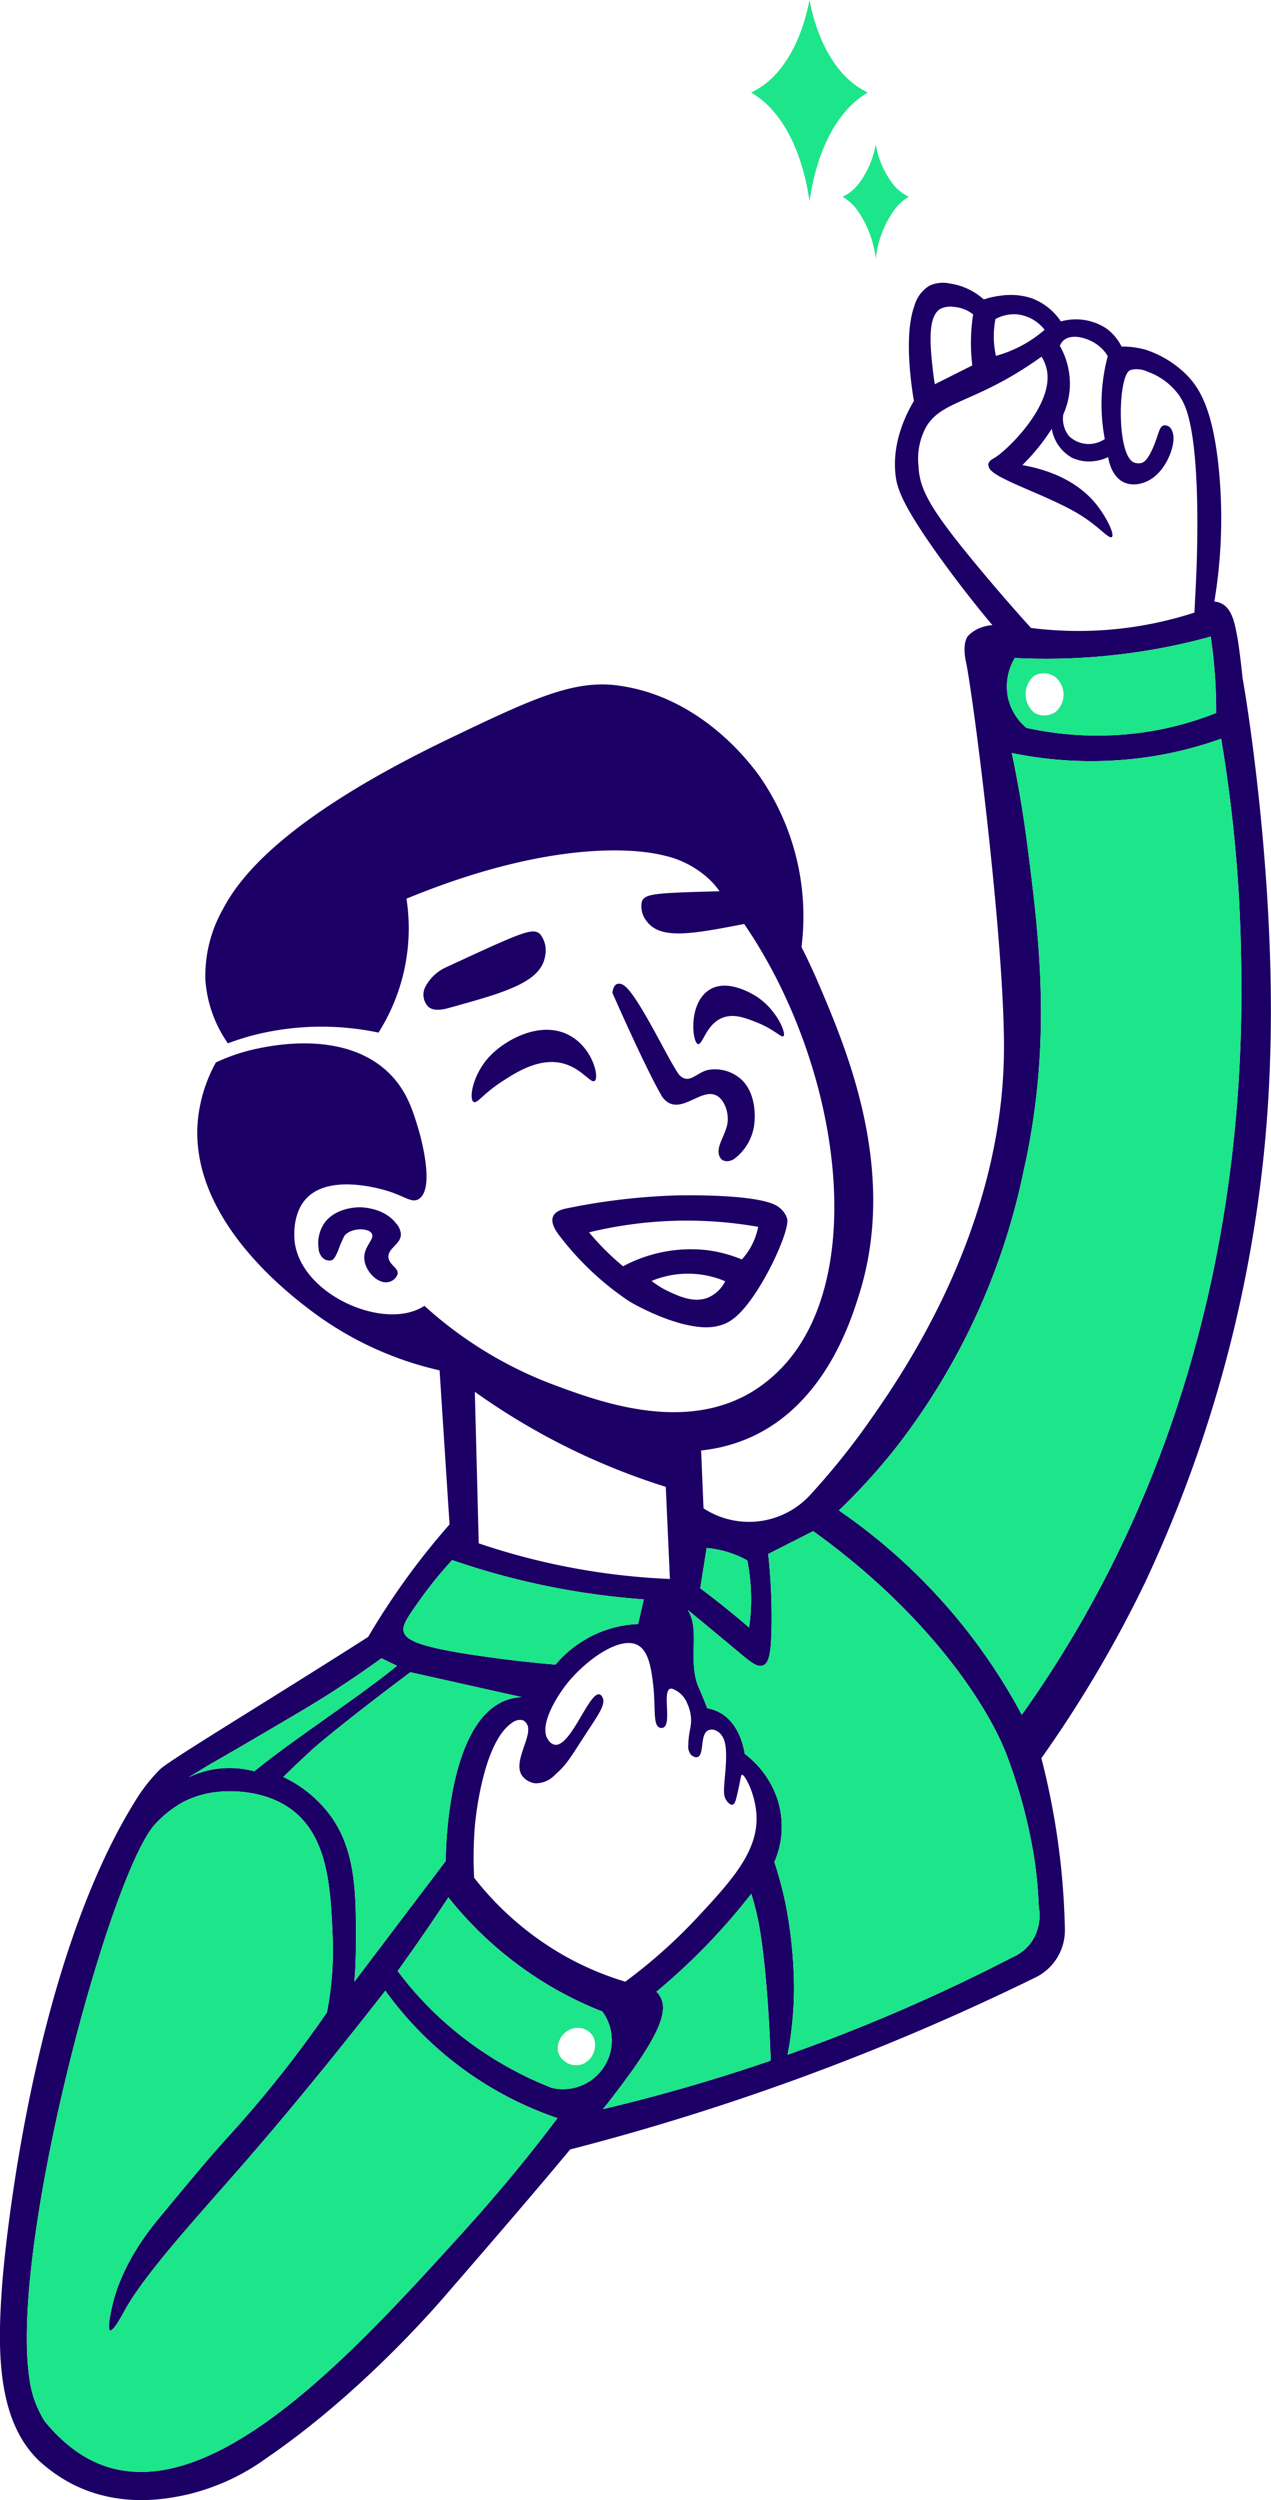
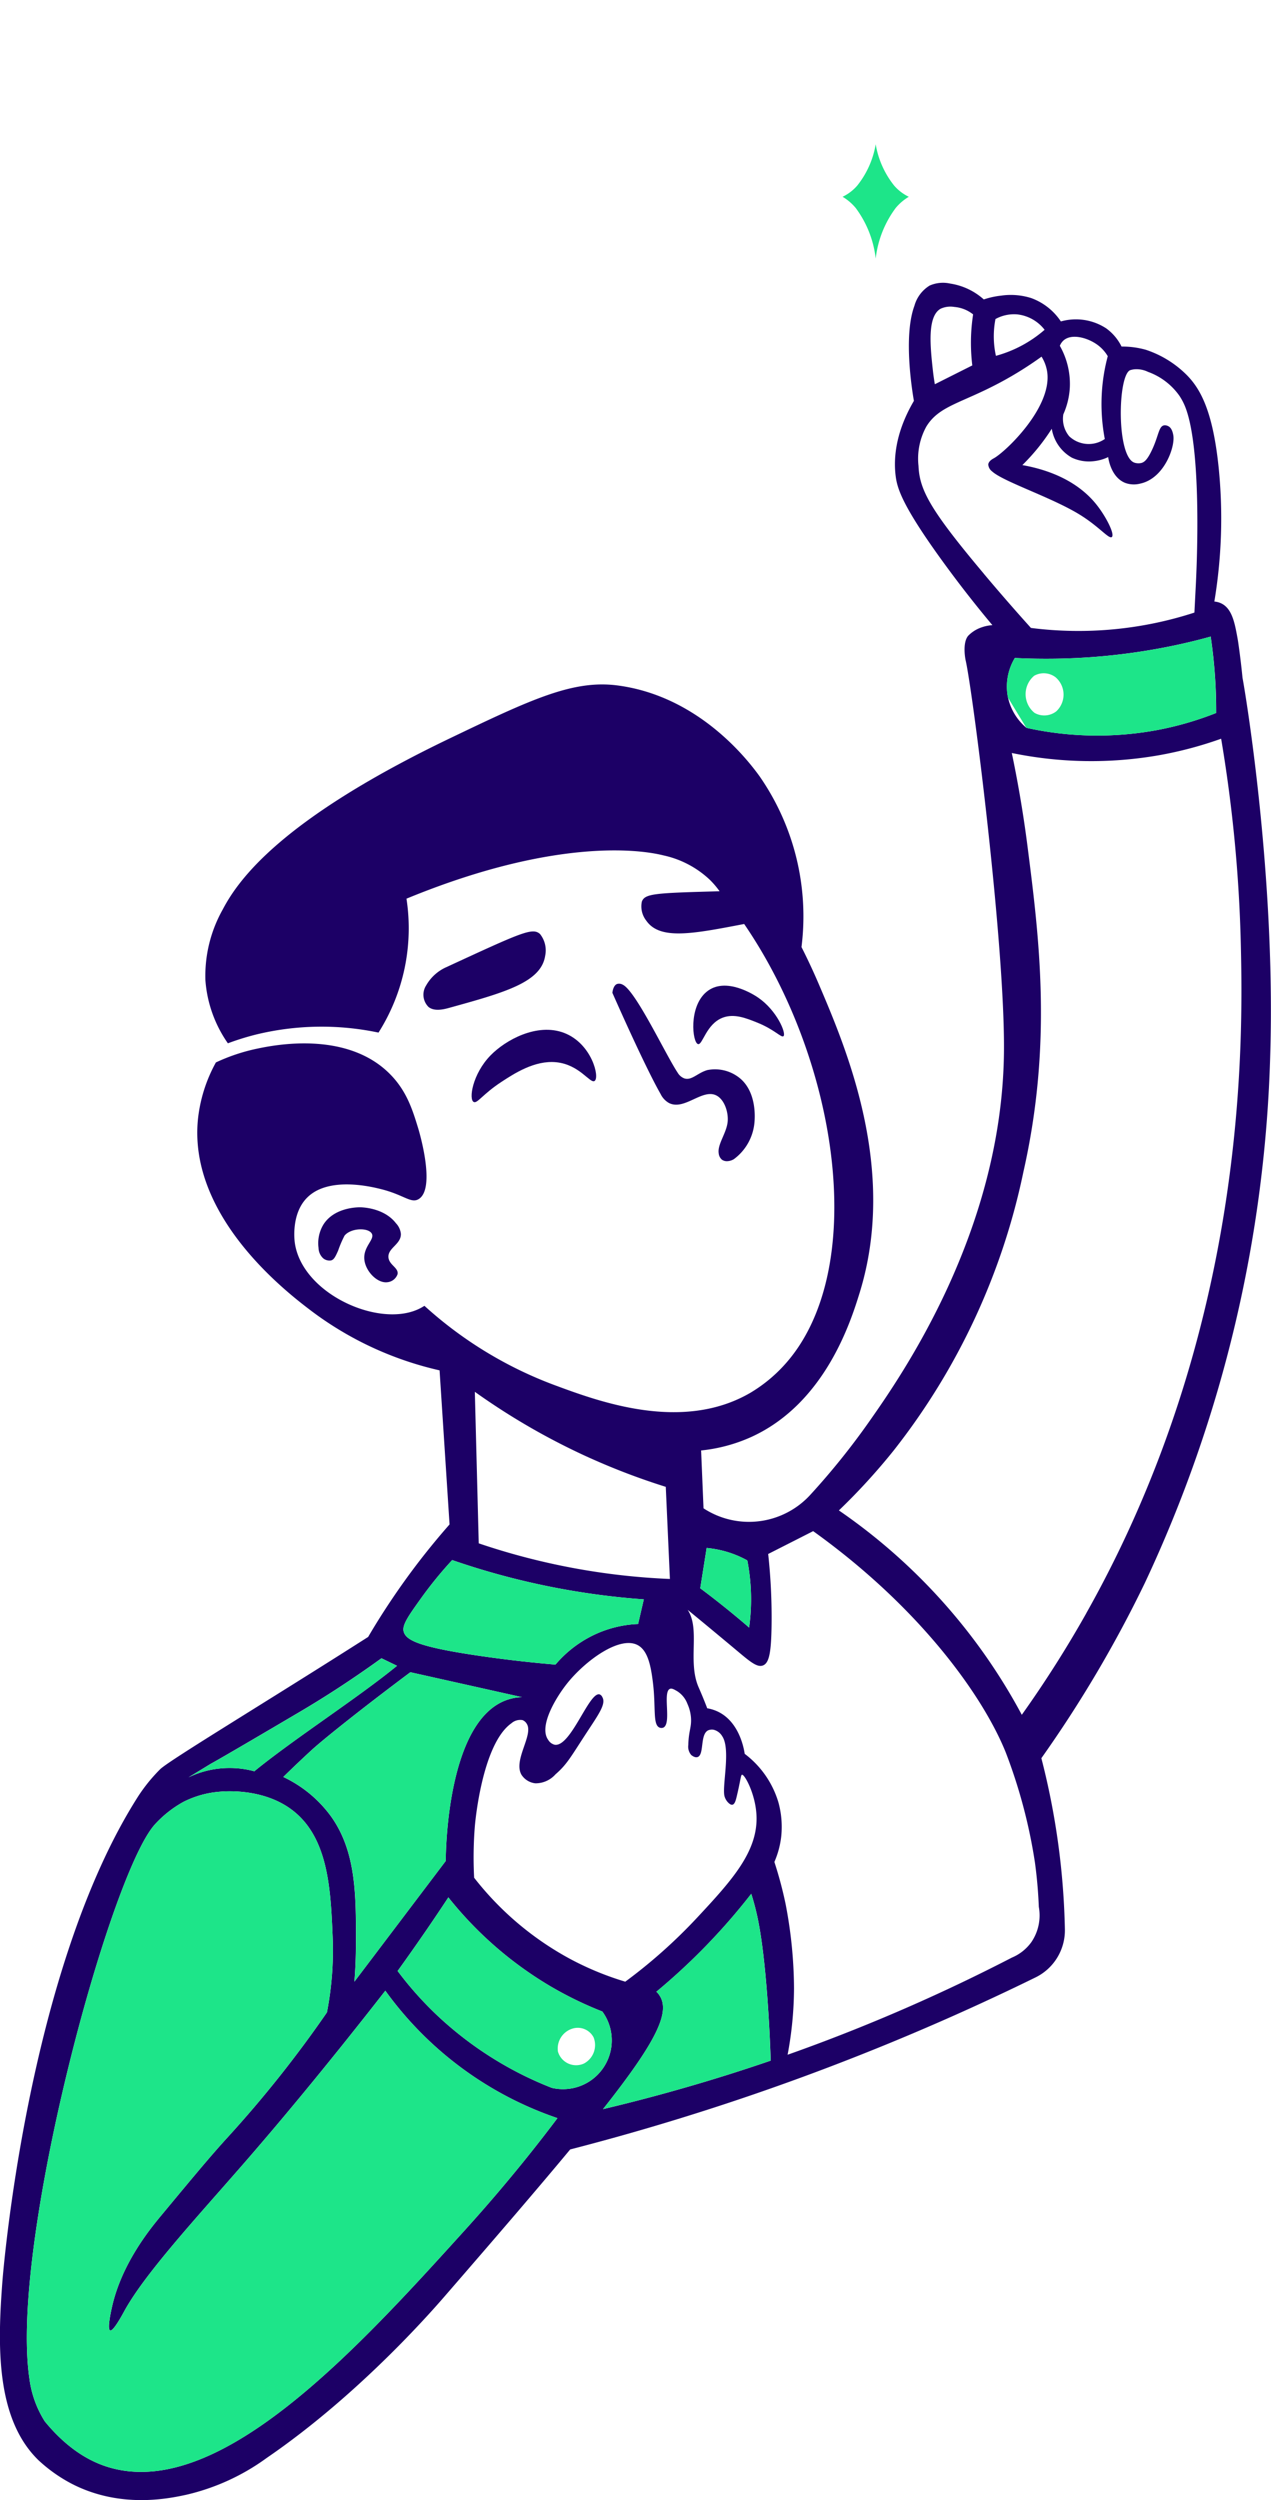
<svg xmlns="http://www.w3.org/2000/svg" width="167.076" height="328.415" viewBox="0 0 167.076 328.415">
  <g transform="translate(-1327.38 -305.832)">
    <g transform="translate(1327.38 318.743)">
      <g transform="translate(0 24.241)">
        <path d="M1490.8,521.09c-.1-1.154-.319-3.28-.65-5.565-.041-.281-.1-.618-.186-1.067-.33-1.776-.73-3.422-2.018-4.062a2.57,2.57,0,0,0-.937-.255,66.421,66.421,0,0,0,.563-17.64c-.746-7.18-2.292-10.171-4.129-12.057a13.63,13.63,0,0,0-5.442-3.378,11.355,11.355,0,0,0-3.19-.422,6.5,6.5,0,0,0-2.031-2.4,7.28,7.28,0,0,0-5.945-.9,7.942,7.942,0,0,0-3.895-3.068,8.878,8.878,0,0,0-3.962-.322,10.783,10.783,0,0,0-2.276.5,8.533,8.533,0,0,0-4.421-2.085,4.357,4.357,0,0,0-2.7.264,4.54,4.54,0,0,0-2,2.661c-1.487,4.019-.267,11.326-.066,12.485-2.68,4.565-2.615,8.1-2.4,9.851.2,1.581.775,3.805,6.247,11.327,2.572,3.536,4.852,6.353,6.472,8.285a5.071,5.071,0,0,0-1.4.281,4.44,4.44,0,0,0-1.795,1.126c-.783.962-.348,3.107-.328,3.19.92,3.917,5.213,37.529,5.04,51.608-.289,23.484-13.439,42.326-17.671,48.355a95.448,95.448,0,0,1-7.687,9.574,10.931,10.931,0,0,1-14.133,1.879l-.317-7.6a21.241,21.241,0,0,0,6.632-1.789c9.72-4.447,13.074-15.271,14.2-18.9,5.038-16.258-1.779-32.174-5.348-40.535-.881-2.063-1.7-3.744-2.289-4.905a32.241,32.241,0,0,0-5.5-22.419c-1.812-2.525-8.241-10.572-18.67-11.945-5.812-.765-11.272,1.778-21.957,6.9-22.25,10.659-27.877,18.575-29.957,22.536a17.787,17.787,0,0,0-2.274,9.273,16.535,16.535,0,0,0,2.956,8.3,34.36,34.36,0,0,1,3.7-1.152,36.359,36.359,0,0,1,16.1-.256,25.615,25.615,0,0,0,3.677-17.592c.569-.235,1.58-.646,2.848-1.128,16.945-6.435,27.316-5.464,30.939-4.556a12.837,12.837,0,0,1,6.093,3.209,11.278,11.278,0,0,1,1.278,1.5c-8.5.23-9.811.3-10.216,1.353a3.035,3.035,0,0,0,.587,2.519c1.785,2.551,6.066,1.731,12.656.468l.205-.041c12.609,18.412,16.453,45.925,5.139,58.087a19.541,19.541,0,0,1-4.37,3.525c-8.955,5.167-19.834,1.135-25.764-1.062a52.878,52.878,0,0,1-17.037-10.392,6.423,6.423,0,0,1-.915.493c-5.336,2.34-15.151-2.163-16.115-8.726-.026-.174-.567-3.89,1.689-6.052,2.837-2.72,8.393-1.351,9.591-1.055,3.044.75,3.963,1.919,4.97,1.335,2.341-1.356.075-8.942-.029-9.282-.729-2.388-1.5-4.924-3.725-7.16-5.731-5.773-15.355-3.771-17.443-3.337a24.613,24.613,0,0,0-5.434,1.814,19.684,19.684,0,0,0-2.361,7.481c-1.276,12.908,11.9,22.88,14.918,25.168a44.284,44.284,0,0,0,16.847,7.8q.655,10.119,1.311,20.239a95.4,95.4,0,0,0-7.6,9.852q-1.69,2.515-3.1,4.926c-13.271,8.465-26.169,16.22-27.346,17.384-.784.775-1.454,1.6-1.455,1.6A23.1,23.1,0,0,0,1345.6,667c-14.8,23.058-17.9,63.759-17.9,63.759-.633,8.317-.934,18.055,4.763,23.564a20.152,20.152,0,0,0,4.456,3.126c6.293,3.187,12.517,1.919,14.972,1.382a29.084,29.084,0,0,0,10.564-4.843c12.639-8.648,22.528-20.243,23.662-21.551,6.7-7.725,12.021-13.914,16.163-18.9l.051-.062q3.193-.823,6.5-1.748c7.568-2.121,15.573-4.662,23.92-7.723a321.5,321.5,0,0,0,30.767-13.135,6.887,6.887,0,0,0,3.844-6.333,97.56,97.56,0,0,0-3.092-22.457,160.673,160.673,0,0,0,13.595-23,174.115,174.115,0,0,0,16.494-69.53c.736-24.566-3.618-49.432-3.657-49.429C1490.708,520.109,1490.8,521.09,1490.8,521.09Zm-27.82,165.116a5.981,5.981,0,0,1-2.581,2.064,235.039,235.039,0,0,1-27.774,12.151q-.86.311-1.712.612a47.864,47.864,0,0,0,.842-8.747,59.429,59.429,0,0,0-1.113-11.089,52.17,52.17,0,0,0-1.467-5.488,11.627,11.627,0,0,0,.907-3.413,12.136,12.136,0,0,0-.375-4.41,12.416,12.416,0,0,0-4.434-6.38c-.089-.6-.664-4.13-3.466-5.515a5.2,5.2,0,0,0-1.46-.467q-.513-1.346-1.126-2.745c-1.489-3.385.247-7.638-1.447-10.194,2.911,2.391,5.095,4.212,6.437,5.336,1.766,1.478,2.7,2.278,3.472,1.971.8-.319,1.069-1.676,1.122-5.2a76.964,76.964,0,0,0-.445-9.439l5.911-3c14.111,10.1,22.352,21.716,25.311,29.053a69.2,69.2,0,0,1,3.844,14.485c.327,2.4.454,4.411.508,5.817A6.223,6.223,0,0,1,1462.979,686.206Zm-63.062,19.181a46.942,46.942,0,0,1-15.024-9.479,45.937,45.937,0,0,1-5.248-5.876q1.942-2.691,3.894-5.536,1.428-2.084,2.779-4.135a48.958,48.958,0,0,0,13.125,11.505,48.043,48.043,0,0,0,7.115,3.488,6.412,6.412,0,0,1-6.642,10.032Zm-68.66,38.288c-2.664-17.537,10.467-66.074,16.432-72.843a14.57,14.57,0,0,1,3.854-3.043,12.842,12.842,0,0,1,4.754-1.312c.632-.059,5.5-.462,9.27,2.249,4.982,3.583,5.275,10.52,5.541,16.8a42.668,42.668,0,0,1-.751,9.946,153.659,153.659,0,0,1-13,16.35c-2.252,2.461-4.434,5.089-8.8,10.345-1.515,1.826-5.219,6.372-6.471,12.071-.132.6-.628,2.86-.225,3.01s1.58-2.028,1.833-2.493c2.688-4.94,9.586-12.384,15.688-19.392,4.286-4.922,10.5-12.3,18.651-22.742a46.24,46.24,0,0,0,22.625,16.739c-2.329,3.1-6.472,8.422-12.1,14.638-14.027,15.48-32.178,35.512-46.779,31.257-1.932-.563-5.145-1.943-8.517-6.063A13.718,13.718,0,0,1,1331.257,743.675Zm39.662-73.911a16.406,16.406,0,0,0-6.3-5.218q.936-.92,1.909-1.843s.931-.884,1.807-1.688c1.352-1.242,6.2-5.157,12.986-10.229l14.667,3.274a6.7,6.7,0,0,0-1.9.34c-7.827,2.629-8.1,19.45-8.116,21.182l-12.01,15.858c.092-1.123.192-2.742.2-4.69C1374.194,680.129,1374.216,674.424,1370.919,669.764Zm31.7,18.841a40.174,40.174,0,0,1-12.913-10.823,51.257,51.257,0,0,1,.094-6.775s.87-10.742,4.812-13.521a1.755,1.755,0,0,1,1.452-.412,1.137,1.137,0,0,1,.563.493c.912,1.458-1.811,4.752-.7,6.686a2.494,2.494,0,0,0,1.83,1.126,3.5,3.5,0,0,0,2.64-1.179c1.531-1.322,2.015-2.3,4.116-5.506,1.584-2.418,2.563-3.758,2.041-4.645a.658.658,0,0,0-.352-.352c-1.387-.4-3.783,6.96-5.912,6.615a1.384,1.384,0,0,1-.844-.633c-1.28-1.757.971-5.505,2.432-7.355,2.428-3.076,7.056-6.439,9.405-5.056,1.288.759,1.663,2.763,1.923,4.866.409,3.3-.049,5.55.877,5.927a.664.664,0,0,0,.493,0c1.125-.525-.134-4.674.868-5.091.253-.1.551.071.985.328a3.354,3.354,0,0,1,1.313,1.642,5.342,5.342,0,0,1,.469,1.83c.088,1.268-.31,1.713-.351,3.564a1.669,1.669,0,0,0,.375,1.315c.019.017.46.412.844.281.907-.307.282-3.005,1.407-3.519a1.284,1.284,0,0,1,.7-.07,1.828,1.828,0,0,1,1.126.844c1.154,1.695-.031,6.523.3,7.872a1.95,1.95,0,0,0,.428.792c.109.115.369.388.612.344.317-.056.458-.618.563-1.056.515-2.14.536-2.851.7-2.885.337-.069,1.731,2.437,1.9,5.208.292,4.789-3.182,8.619-7.812,13.582a68.661,68.661,0,0,1-9.429,8.394A39.091,39.091,0,0,1,1402.621,688.605Zm-2.807-49.034a98.7,98.7,0,0,0,12.2,1.642l-.75,3.237a15.025,15.025,0,0,0-5,1.079,15.2,15.2,0,0,0-5.864,4.256c-2.358-.2-5.713-.532-9.732-1.113-8.215-1.186-9.932-2.078-10.228-3.237-.216-.843.6-2.012,2.252-4.316a51.844,51.844,0,0,1,4.129-5.067A98.738,98.738,0,0,0,1399.814,639.572ZM1379.57,649.94c-5.113,4.189-13.646,9.67-18.759,13.858a12.459,12.459,0,0,0-8.657.8q1.452-.881,2.906-1.769s1.148-.6,11.781-6.869c2.582-1.523,6.28-3.825,10.685-7.011Zm40.7-15.482a13.732,13.732,0,0,1,3.988.985,13.465,13.465,0,0,1,1.361.657,26.79,26.79,0,0,1,.422,7.084c-.044.6-.109,1.18-.187,1.736q-.76-.657-1.549-1.314-2.463-2.053-4.879-3.847Q1419.847,637.109,1420.269,634.458Zm49.9,8.593a149.19,149.19,0,0,1-8.472,13.328,76.168,76.168,0,0,0-24.044-26.848,82.259,82.259,0,0,0,7.252-7.936,88.131,88.131,0,0,0,17-36.52c3.842-16.971,2.066-30.866.544-42.773-.651-5.093-1.446-9.308-2.066-12.268a51.646,51.646,0,0,0,19.318.3,50.564,50.564,0,0,0,8.2-2.176,188.936,188.936,0,0,1,2.58,26.742C1490.809,568.352,1491.272,605.608,1470.164,643.051Zm-9.383-125.5a81.865,81.865,0,0,0,21.6-1.783q2.136-.47,4.142-1.027c.174,1.164.324,2.383.441,3.654.21,2.268.29,4.4.281,6.381a42.27,42.27,0,0,1-7.788,2.252,43.208,43.208,0,0,1-17.157-.3,7.18,7.18,0,0,1-2.422-3.984A7.252,7.252,0,0,1,1460.781,517.555Zm6.433-41.741c1.109-.932,3.3-.289,4.593.737a4.986,4.986,0,0,1,1.185,1.364,24.178,24.178,0,0,0-.622,3.14,24.616,24.616,0,0,0,.232,7.736,3.734,3.734,0,0,1-4.677-.358,3.591,3.591,0,0,1-.774-2.885,9.9,9.9,0,0,0,.856-3.554,10.12,10.12,0,0,0-1.314-5.442A1.88,1.88,0,0,1,1467.214,475.813Zm-8.979-2.784a5.07,5.07,0,0,1,2.874-.607,5.282,5.282,0,0,1,3.582,2.022,16.257,16.257,0,0,1-6.4,3.42,11.826,11.826,0,0,1-.059-4.835Zm-7.229-1.344a3.082,3.082,0,0,1,1.819-.242,4.574,4.574,0,0,1,2.466.978c-.1.672-.186,1.393-.235,2.158a24.723,24.723,0,0,0,.129,4.545l-4.924,2.473c-.074-.432-.182-1.113-.272-1.951C1449.673,476.671,1449.25,472.709,1451.007,471.686Zm5.693,34.8c-7.055-8.392-8.457-11.011-8.586-14.169a8.723,8.723,0,0,1,1.032-5.161c1.678-2.74,4.552-3.028,9.759-5.818a47.48,47.48,0,0,0,5.383-3.365,5.256,5.256,0,0,1,.749,2.041c.636,4.677-5.516,10.487-7.015,11.307-.138.075-.683.353-.735.808a1.208,1.208,0,0,0,.481.9c1.479,1.373,7.821,3.406,11.553,5.707,2.565,1.581,3.828,3.246,4.208,2.931.417-.346-.744-2.658-2.017-4.256-1.179-1.48-3.891-4.155-9.745-5.192a27.245,27.245,0,0,0,3.866-4.774,5.356,5.356,0,0,0,2.644,3.8,5.3,5.3,0,0,0,2.99.446,5.717,5.717,0,0,0,1.782-.525c.026.206.367,2.638,2.224,3.388a3.306,3.306,0,0,0,1.976.1c3.189-.674,4.665-4.929,4.349-6.42-.053-.253-.183-.929-.694-1.149a.9.9,0,0,0-.539-.081c-.674.148-.692,1.363-1.521,3.146-.607,1.307-1,1.658-1.407,1.783a1.694,1.694,0,0,1-.931-.03c-2.407-.8-2.207-11.621-.536-12.164a3.075,3.075,0,0,1,.48-.1,3.441,3.441,0,0,1,1.832.333,8.616,8.616,0,0,1,4.129,3.143,7.841,7.841,0,0,1,.8,1.548c2.251,5.862,1.428,21.928,1.352,23.411-.025.5-.152,2.971-.179,3.519a49.338,49.338,0,0,1-21.488,2.017C1460.319,510.744,1458.221,508.293,1456.7,506.483Zm-51.8,116.152a89.009,89.009,0,0,0,9.993,3.8q.272,6.052.543,12.1a89.722,89.722,0,0,1-25.129-4.679q-.257-9.953-.514-19.905A89.246,89.246,0,0,0,1404.9,622.635Zm9.135,70.558a2.924,2.924,0,0,0-.375-.44,82.567,82.567,0,0,0,11.622-11.791q.432-.537.85-1.075a33.573,33.573,0,0,1,.9,3.483c1.07,5.333,1.535,14.426,1.656,18.44-7.841,2.687-15.242,4.759-22.045,6.37C1413.759,699.188,1415.543,695.362,1414.035,693.193Z" transform="translate(-1327.38 -468.271)" fill="#1c0066" />
        <path d="M1573.794,845.51a5.719,5.719,0,0,0-2.645,2.4,2.262,2.262,0,0,0,.31,2.821c.755.618,1.98.327,2.7.127,7.338-2.031,12.1-3.35,12.637-6.842a3.443,3.443,0,0,0-.67-2.857C1585.141,840.254,1583.7,840.941,1573.794,845.51Z" transform="translate(-1515.133 -755.61)" fill="#1c0066" />
        <g transform="translate(41.832 92.062)">
-           <path d="M1644.938,995.115c-.4.939.551,2.187,1.1,2.866a38.047,38.047,0,0,0,8.993,8.334s5.666,3.375,10.129,3.366a6.613,6.613,0,0,0,2.218-.409h0a5.75,5.75,0,0,0,1.586-.984c3.268-2.792,7.2-11.389,6.738-12.892a3.184,3.184,0,0,0-.235-.555,3.412,3.412,0,0,0-.983-1.039c-2.587-1.744-13.392-1.448-13.392-1.448a84.39,84.39,0,0,0-14.567,1.744C1646.137,994.191,1645.232,994.424,1644.938,995.115Zm20.452,10.628c-1.89.811-3.922-.147-5.314-.8a11.219,11.219,0,0,1-2.184-1.356,12.513,12.513,0,0,1,9.671.042A4.516,4.516,0,0,1,1665.39,1005.743Zm-3.005-10.08a54.387,54.387,0,0,1,9.512.816,8.812,8.812,0,0,1-2.144,4.286,17.745,17.745,0,0,0-4.7-1.233,18.857,18.857,0,0,0-10.912,2.133c-.528-.437-1.068-.91-1.615-1.423a33.965,33.965,0,0,1-2.86-3.039A54.485,54.485,0,0,1,1662.385,995.663Z" transform="translate(-1614.067 -964.535)" fill="#1c0066" />
          <path d="M1610.587,897.69c-3.551-1.35-7.7.943-9.666,2.966-2.364,2.429-2.9,5.81-2.189,6.121.47.206,1.2-1.061,3.626-2.645,1.681-1.1,4.368-2.856,7.184-2.586,3.068.294,4.455,2.818,5.051,2.471C1615.333,903.586,1614.24,899.079,1610.587,897.69Z" transform="translate(-1578.278 -891.225)" fill="#1c0066" />
          <path d="M1520.5,1001.329c-1.6-2.079-4.567-2.1-4.727-2.1-.569,0-3.428.1-4.8,2.251a4.729,4.729,0,0,0-.651,3.085,1.908,1.908,0,0,0,.6,1.357,1.291,1.291,0,0,0,1.067.284c.348-.107.528-.425.909-1.286a14.241,14.241,0,0,1,.844-1.97c.84-1.02,3.091-1.07,3.569-.281.469.773-1.153,1.714-.965,3.448.168,1.556,1.727,3.125,3.026,2.956a1.577,1.577,0,0,0,1.337-1.056c.164-.859-1.149-1.208-1.2-2.252-.055-1.208,1.661-1.67,1.638-3.03A2.351,2.351,0,0,0,1520.5,1001.329Z" transform="translate(-1510.281 -969.852)" fill="#1c0066" />
          <path d="M1729.741,876.131c1.49-.549,3.055.078,4.5.657,2.287.915,3.194,2.052,3.458,1.783.381-.388-.868-3.375-3.345-5.071-.4-.277-4.285-2.854-6.8-.73-2.344,1.978-1.839,6.623-1.1,6.845C1727.059,879.8,1727.519,876.95,1729.741,876.131Z" transform="translate(-1676.536 -871.674)" fill="#1c0066" />
          <path d="M1688.789,883.232a1.723,1.723,0,0,1-.864-.738c-1.547-2.3-5.5-10.739-7.224-11.568a.965.965,0,0,0-.75-.094c-.461.182-.581.88-.615,1.158.49,1.113,4.3,9.728,6.339,13.292a2.712,2.712,0,0,0,1.079,1.173c2.028,1.062,4.39-1.907,6.24-.985,1.085.54,1.609,2.227,1.5,3.425-.138,1.53-1.371,2.984-1.18,4.185a1.25,1.25,0,0,0,.429.837,1.124,1.124,0,0,0,.636.195,1.829,1.829,0,0,0,.92-.262,6.708,6.708,0,0,0,2.714-4.814c.052-.522.37-4.317-2.276-6.094a5.152,5.152,0,0,0-3.917-.8C1690.523,882.51,1689.764,883.553,1688.789,883.232Z" transform="translate(-1640.67 -870.788)" fill="#1c0066" />
        </g>
      </g>
    </g>
    <g transform="translate(1330.905 305.832)">
      <g transform="translate(0 83.626)">
        <path d="M1559.245,1211.238c.3,1.159,2.013,2.051,10.228,3.237,4.02.581,7.375.914,9.733,1.113a15.2,15.2,0,0,1,5.863-4.256,15.027,15.027,0,0,1,5-1.079l.751-3.237a98.758,98.758,0,0,1-25.194-5.161,51.846,51.846,0,0,0-4.129,5.067C1559.849,1209.226,1559.029,1210.395,1559.245,1211.238Z" transform="translate(-1509.712 -1080.547)" fill="#1de589" />
        <path d="M1438.6,1272.145q-1.454.888-2.906,1.769a12.458,12.458,0,0,1,8.657-.8c5.113-4.189,13.646-9.67,18.759-13.859l-2.044-.985c-4.4,3.186-8.1,5.488-10.685,7.011C1439.747,1271.547,1438.6,1272.145,1438.6,1272.145Z" transform="translate(-1414.444 -1124.055)" fill="#1de589" />
        <path d="M1736.248,1205.342c.079-.556.143-1.135.188-1.736a26.79,26.79,0,0,0-.422-7.084,13.408,13.408,0,0,0-1.36-.657,13.734,13.734,0,0,0-3.988-.985l-.844,5.3q2.41,1.8,4.879,3.847Q1735.487,1204.686,1736.248,1205.342Z" transform="translate(-1641.3 -1075.167)" fill="#1de589" />
        <path d="M1353.666,1423.469c14.6,4.255,32.752-15.777,46.779-31.257,5.632-6.216,9.776-11.542,12.1-14.638a46.24,46.24,0,0,1-22.625-16.739c-8.151,10.446-14.365,17.82-18.651,22.742-6.1,7.009-13,14.453-15.688,19.393-.253.464-1.415,2.648-1.833,2.493s.093-2.41.225-3.01c1.252-5.7,4.956-10.245,6.471-12.071,4.362-5.255,6.544-7.883,8.8-10.345a153.646,153.646,0,0,0,13-16.35,42.682,42.682,0,0,0,.751-9.946c-.265-6.282-.558-13.219-5.541-16.8-3.769-2.71-8.638-2.308-9.27-2.249a12.842,12.842,0,0,0-4.754,1.312,14.568,14.568,0,0,0-3.854,3.043c-5.965,6.769-19.1,55.306-16.432,72.843a13.718,13.718,0,0,0,2.007,5.518C1348.521,1421.526,1351.734,1422.906,1353.666,1423.469Z" transform="translate(-1342.79 -1182.959)" fill="#1de589" />
        <path d="M1582.81,1410.574a48.056,48.056,0,0,1-7.115-3.488,48.962,48.962,0,0,1-13.125-11.505q-1.351,2.05-2.779,4.135-1.95,2.845-3.894,5.536a45.954,45.954,0,0,0,5.248,5.876,46.948,46.948,0,0,0,15.024,9.479,6.412,6.412,0,0,0,6.641-10.033Zm-2.435,6.841a2.487,2.487,0,0,1-3.4-1.572,2.738,2.738,0,0,1,2.191-3.092,2.352,2.352,0,0,1,2.493,1.215A2.74,2.74,0,0,1,1580.375,1417.415Z" transform="translate(-1507.156 -1229.964)" fill="#1de589" />
-         <path d="M1768.249,1228.777a69.189,69.189,0,0,0-3.844-14.485c-2.959-7.337-11.2-18.949-25.311-29.053l-5.912,3a76.864,76.864,0,0,1,.445,9.439c-.053,3.522-.324,4.879-1.122,5.2-.769.307-1.706-.492-3.472-1.971-1.342-1.124-3.526-2.945-6.437-5.336,1.694,2.556-.042,6.809,1.447,10.194q.615,1.4,1.126,2.745a5.2,5.2,0,0,1,1.46.467c2.8,1.385,3.377,4.912,3.466,5.515a12.417,12.417,0,0,1,4.434,6.38,12.134,12.134,0,0,1,.375,4.41,11.624,11.624,0,0,1-.907,3.413,52.2,52.2,0,0,1,1.467,5.488,59.43,59.43,0,0,1,1.113,11.089,47.845,47.845,0,0,1-.842,8.747q.853-.3,1.712-.613a235.042,235.042,0,0,0,27.774-12.151,5.982,5.982,0,0,0,2.581-2.064,6.223,6.223,0,0,0,.954-4.6C1768.7,1233.188,1768.576,1231.175,1768.249,1228.777Z" transform="translate(-1635.729 -1067.731)" fill="#1de589" />
        <path d="M1499.561,1306.92l12.01-15.858c.012-1.732.289-18.554,8.116-21.182a6.7,6.7,0,0,1,1.9-.34l-14.667-3.274c-6.783,5.072-11.634,8.988-12.986,10.229-.876.8-1.807,1.688-1.807,1.688q-.973.924-1.909,1.844a16.4,16.4,0,0,1,6.3,5.218c3.3,4.66,3.275,10.365,3.249,16.985C1499.752,1304.178,1499.652,1305.8,1499.561,1306.92Z" transform="translate(-1456.496 -1130.226)" fill="#1de589" />
-         <path d="M1859.747,730.111a50.556,50.556,0,0,1-8.2,2.176,51.645,51.645,0,0,1-19.318-.3c.621,2.959,1.415,7.175,2.066,12.268,1.522,11.907,3.3,25.8-.544,42.773a88.131,88.131,0,0,1-17,36.52,82.257,82.257,0,0,1-7.252,7.936,76.165,76.165,0,0,1,24.044,26.847A149.17,149.17,0,0,0,1842.013,845c21.108-37.444,20.645-74.7,20.315-88.151A188.889,188.889,0,0,0,1859.747,730.111Z" transform="translate(-1702.754 -716.698)" fill="#1de589" />
        <path d="M1694.318,1396.989a33.524,33.524,0,0,0-.9-3.483q-.418.538-.85,1.075a82.554,82.554,0,0,1-11.622,11.791,2.929,2.929,0,0,1,.375.44c1.508,2.169-.277,6-7.394,14.986,6.8-1.61,14.205-3.683,22.045-6.37C1695.853,1411.415,1695.388,1402.322,1694.318,1396.989Z" transform="translate(-1598.192 -1228.365)" fill="#1de589" />
-         <path d="M1908.587,683.454a43.209,43.209,0,0,0,17.157.3,42.273,42.273,0,0,0,7.788-2.252c.008-1.978-.071-4.113-.281-6.381-.118-1.271-.268-2.49-.441-3.654q-2.006.554-4.142,1.027a81.862,81.862,0,0,1-21.6,1.783,7.254,7.254,0,0,0-.907,5.193A7.179,7.179,0,0,0,1908.587,683.454Zm1.026-6.843a2.568,2.568,0,0,1,2.81.193,3,3,0,0,1,.09,4.486,2.58,2.58,0,0,1-2.862.188A3.163,3.163,0,0,1,1909.612,676.612Z" transform="translate(-1777.195 -671.467)" fill="#1de589" />
+         <path d="M1908.587,683.454a43.209,43.209,0,0,0,17.157.3,42.273,42.273,0,0,0,7.788-2.252c.008-1.978-.071-4.113-.281-6.381-.118-1.271-.268-2.49-.441-3.654q-2.006.554-4.142,1.027a81.862,81.862,0,0,1-21.6,1.783,7.254,7.254,0,0,0-.907,5.193Zm1.026-6.843a2.568,2.568,0,0,1,2.81.193,3,3,0,0,1,.09,4.486,2.58,2.58,0,0,1-2.862.188A3.163,3.163,0,0,1,1909.612,676.612Z" transform="translate(-1777.195 -671.467)" fill="#1de589" />
      </g>
      <g transform="translate(95.216 0)">
-         <path d="M1762.146,320.594c3.333,3.948,4.32,9.549,4.619,11.7.3-2.152,1.286-7.754,4.619-11.7a11.719,11.719,0,0,1,3.05-2.608,10.447,10.447,0,0,1-3.409-2.608c-2.88-3.25-3.916-7.737-4.26-9.546-.345,1.81-1.381,6.3-4.26,9.546a10.444,10.444,0,0,1-3.408,2.608A11.719,11.719,0,0,1,1762.146,320.594Z" transform="translate(-1759.096 -305.832)" fill="#1de589" />
        <path d="M1811.647,395.6a6.658,6.658,0,0,1,1.731,1.48,13.708,13.708,0,0,1,2.622,6.641,13.7,13.7,0,0,1,2.621-6.641,6.662,6.662,0,0,1,1.731-1.48,5.922,5.922,0,0,1-1.934-1.48A11.818,11.818,0,0,1,1816,388.7a11.827,11.827,0,0,1-2.418,5.418A5.925,5.925,0,0,1,1811.647,395.6Z" transform="translate(-1799.628 -369.75)" fill="#1de589" />
      </g>
    </g>
  </g>
</svg>